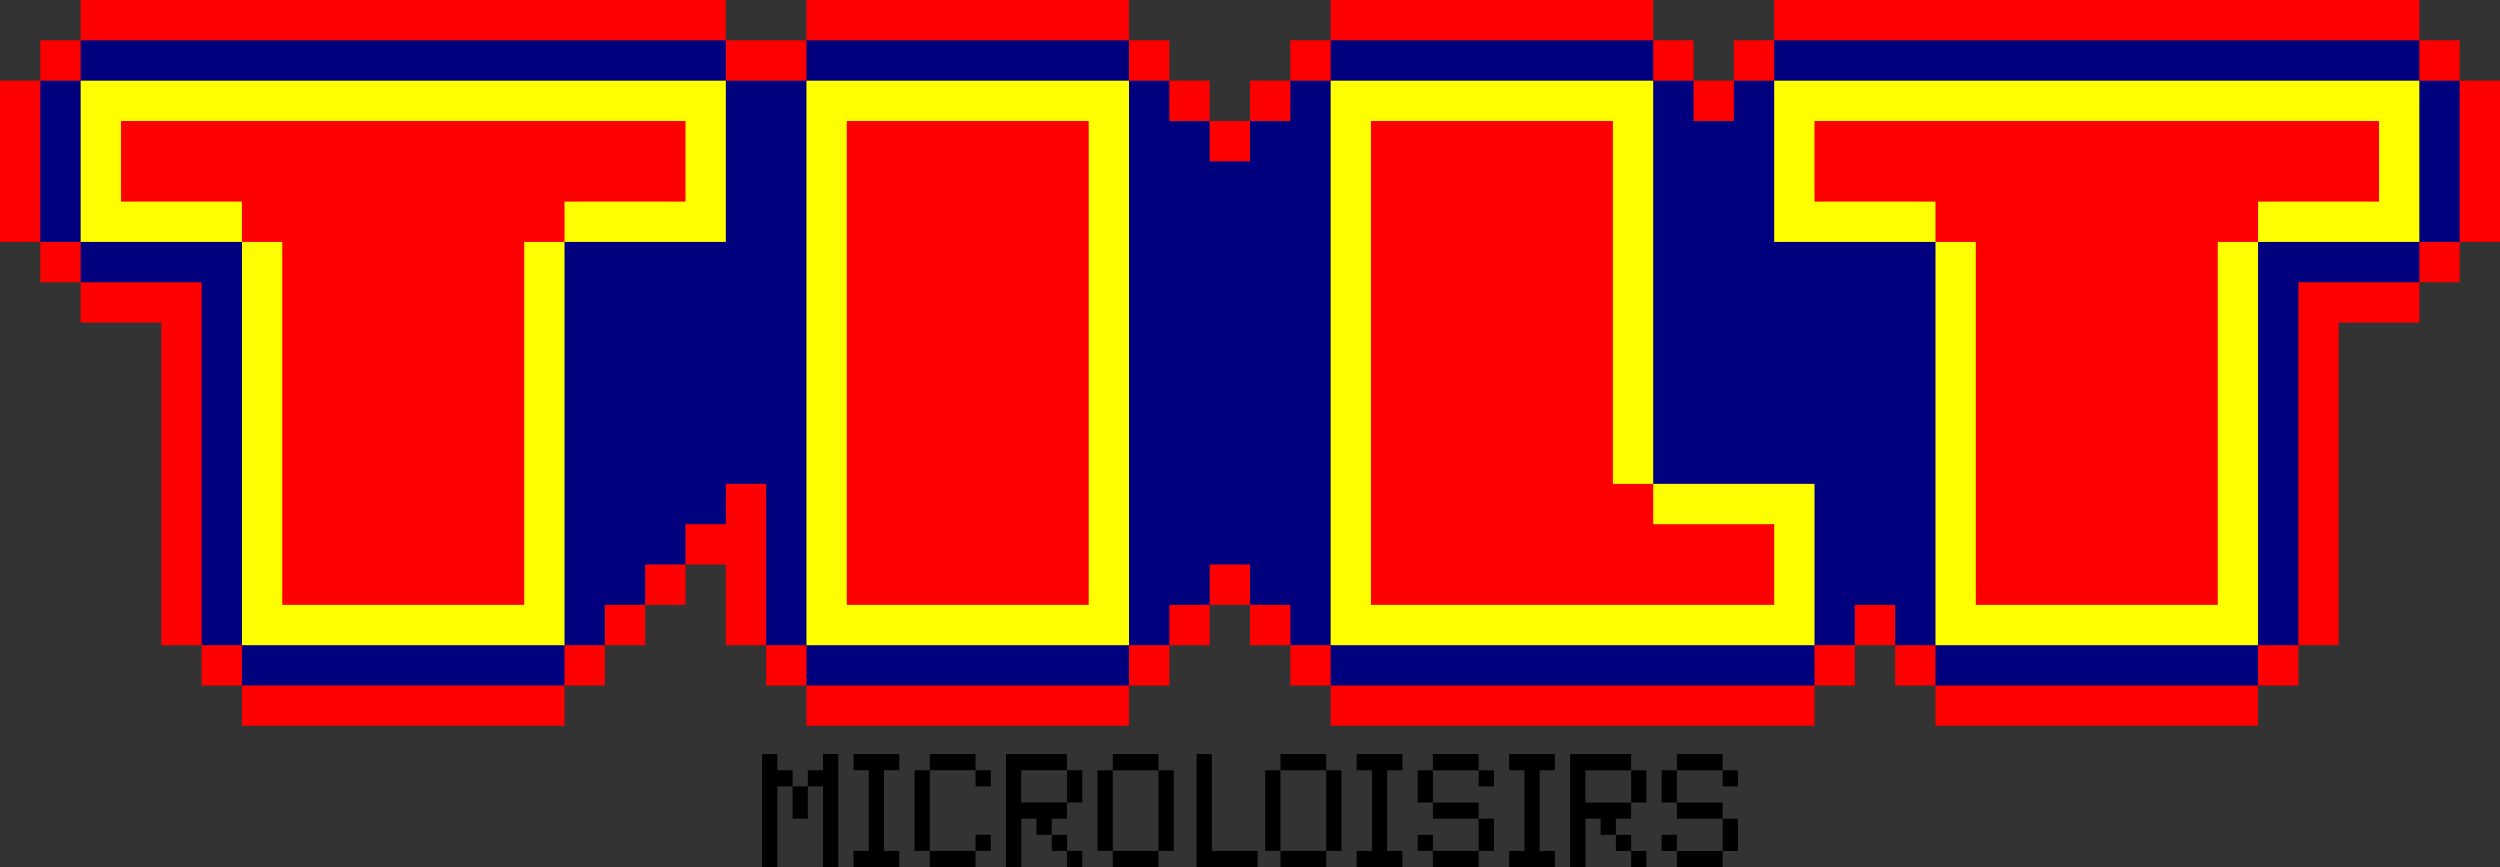
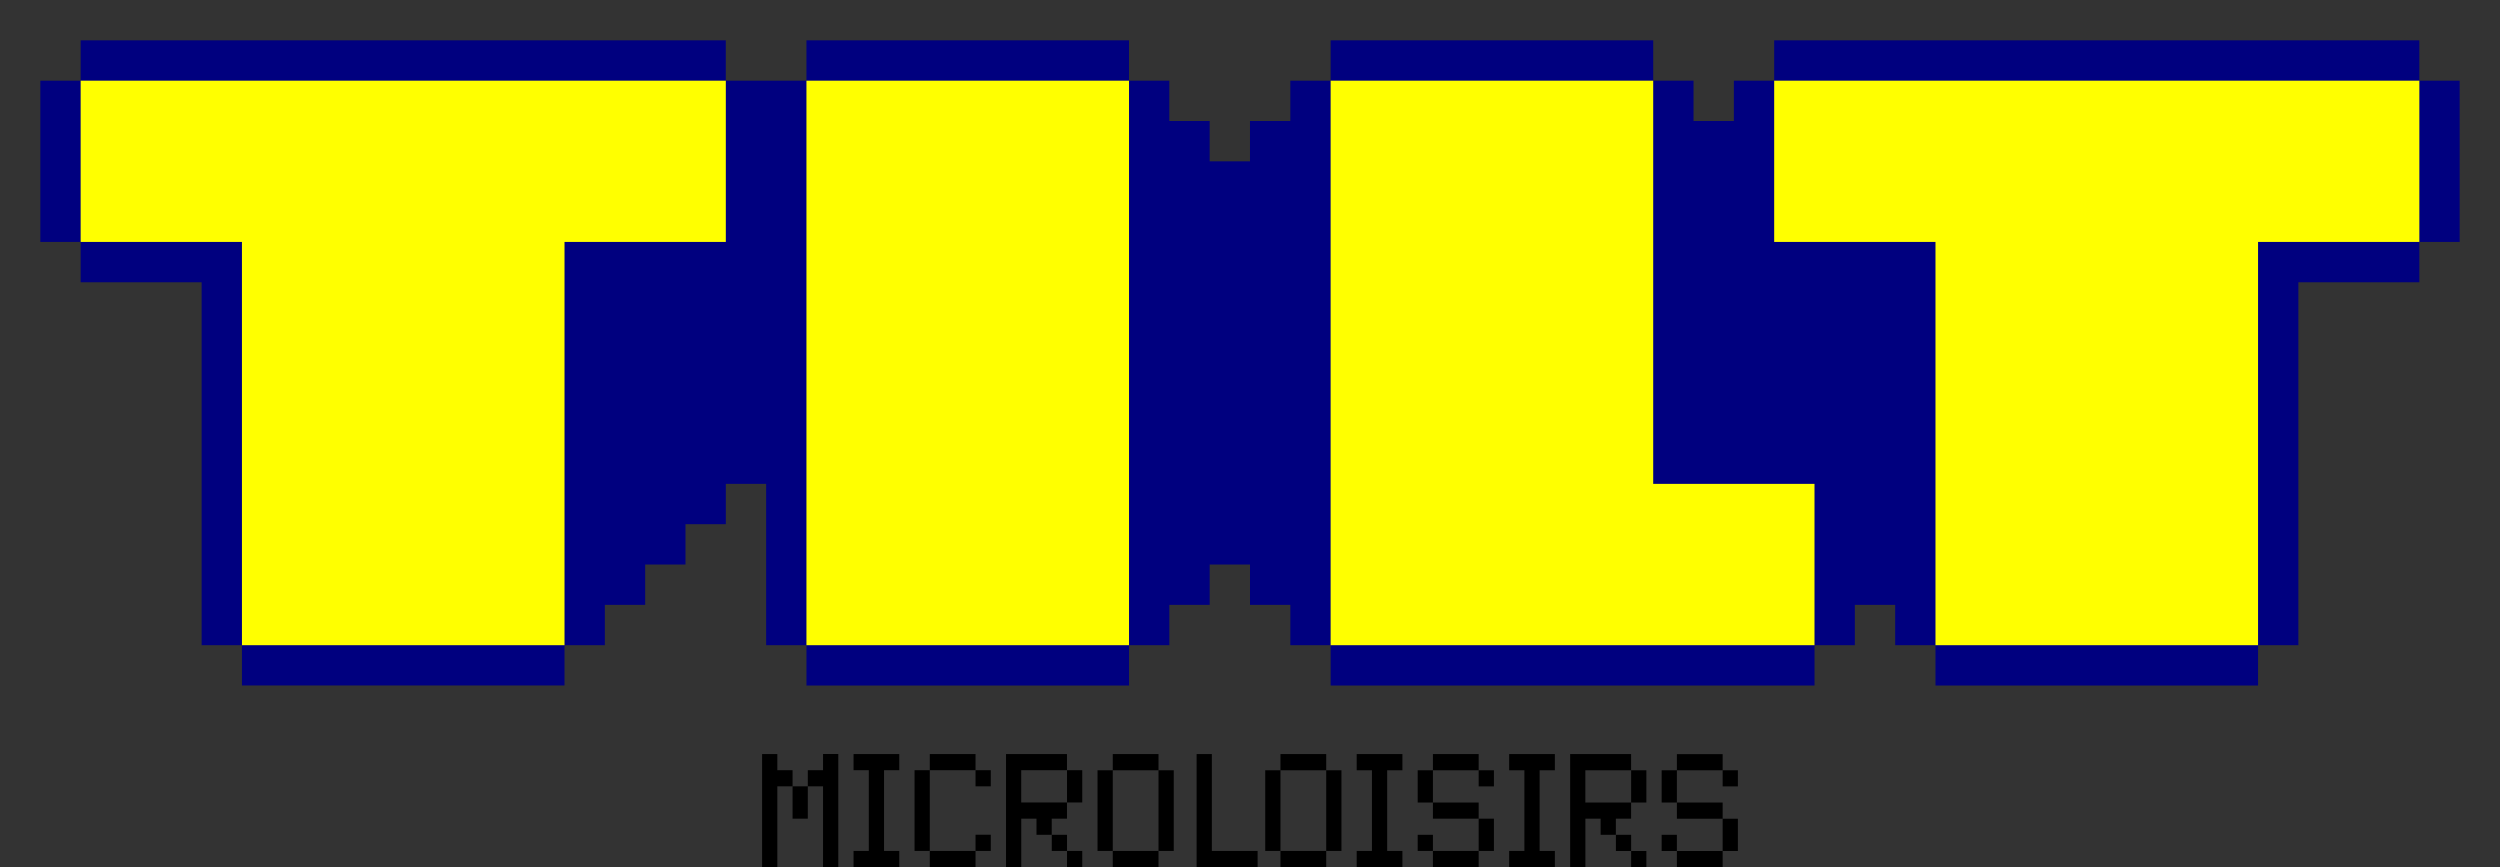
<svg xmlns="http://www.w3.org/2000/svg" xmlns:ns1="http://www.inkscape.org/namespaces/inkscape" xmlns:ns2="http://sodipodi.sourceforge.net/DTD/sodipodi-0.dtd" width="310" height="107.513" viewBox="0 0 82.021 28.446" version="1.1" id="svg8" ns1:version="0.92.4 (5da689c313, 2019-01-14)" ns2:docname="Tilt logo.svg">
  <rect x="0" y="0" width="82.021" height="28.446" fill="#333333" stroke="none" />
  <defs id="defs2" />
  <ns2:namedview id="base" pagecolor="#ffffff" bordercolor="#666666" borderopacity="1.0" ns1:pageopacity="0.0" ns1:pageshadow="2" ns1:zoom="2.8" ns1:cx="319.39447" ns1:cy="89.966981" ns1:document-units="px" ns1:current-layer="layer1" showgrid="true" ns1:snap-others="false" ns1:object-nodes="true" units="px" fit-margin-top="0" fit-margin-left="0" fit-margin-right="0" fit-margin-bottom="0" ns1:window-width="3840" ns1:window-height="2068" ns1:window-x="-12" ns1:window-y="-12" ns1:window-maximized="1">
    <ns1:grid type="xygrid" id="grid815" originx="-63.5" originy="-159.408" />
  </ns2:namedview>
  <g ns1:label="Layer 1" ns1:groupmode="layer" id="layer1" transform="translate(-63.5,-109.146)">
    <g id="g6415">
-       <path id="rect5964" d="m 66.146,109.146 v 1.323 h -1.323 v 1.323 H 63.5 v 5.292 h 1.323 v 1.323 h 1.323 v 1.323 h 2.646 v 10.583 h 1.323 v 1.323 h 1.323 v 1.323 h 10.583 v -1.323 h 1.323 v -1.323 h 1.323 v -1.323 h 1.323 v -1.323 h 1.323 v 2.646 h 1.323 v 1.323 h 1.323 v 1.323 h 10.583 v -1.323 h 1.323 v -1.323 h 1.323 v -1.323 h 1.323 v 1.323 h 1.323 v 1.323 h 1.323 v 1.323 h 15.875 v -1.323 h 1.323 v -1.323 h 1.323 v 1.323 H 127 v 1.323 h 10.583 v -1.323 h 1.323 v -1.323 h 1.323 v -10.583 h 2.646 v -1.323 h 1.323 v -1.323 h 1.323 v -5.292 h -1.323 v -1.323 H 142.875 v -1.323 h -21.167 v 1.323 h -1.323 v 1.323 h -1.323 v -1.323 h -1.323 v -1.323 h -10.583 v 1.323 h -1.323 v 1.323 h -1.323 v 1.323 h -1.323 v -1.323 h -1.323 v -1.323 h -1.323 v -1.323 H 89.958 v 1.323 H 87.312 v -1.323 z" style="fill:#ff0000;fill-opacity:1;stroke:none;stroke-width:0.397;stroke-miterlimit:4;stroke-dasharray:none;stroke-opacity:1" ns1:connector-curvature="0" />
      <path id="rect5210" d="m 66.146,110.469 v 1.323 h -1.323 v 5.292 h 1.323 v 1.323 h 3.969 v 11.906 h 1.323 v 1.323 h 10.583 v -1.323 h 1.323 v -1.323 h 1.323 v -1.323 h 1.323 v -1.323 h 1.323 v -1.323 h 1.323 v 5.292 h 1.323 v 1.323 h 10.583 v -1.323 h 1.323 v -1.323 h 1.323 v -1.323 h 1.323 v 1.323 h 1.323 v 1.323 h 1.323 v 1.323 h 15.875 v -1.323 h 1.323 v -1.323 h 1.323 v 1.323 H 127 v 1.323 h 10.583 v -1.323 h 1.323 v -11.906 h 3.969 v -1.323 h 1.323 v -5.292 H 142.875 v -1.323 h -21.167 v 1.323 h -1.323 v 1.323 h -1.323 v -1.323 h -1.323 v -1.323 h -10.583 v 1.323 h -1.323 v 1.323 h -1.323 v 1.323 h -1.323 v -1.323 h -1.323 v -1.323 h -1.323 v -1.323 H 89.958 v 1.323 H 87.312 v -1.323 z" style="fill:#00007f;fill-opacity:1;stroke:none;stroke-width:0.397;stroke-miterlimit:4;stroke-dasharray:none;stroke-opacity:1" ns1:connector-curvature="0" />
      <path id="rect5782" d="m 66.146,111.792 v 1.323 2.646 1.323 h 1.323 3.969 v 13.229 h 1.323 9.26 v -1.323 -11.906 h 5.292 v -1.323 -2.646 -1.323 H 67.469 Z m 23.812,0 v 1.323 17.198 h 1.323 9.26 v -1.323 -17.198 z m 17.198,0 v 1.323 17.198 h 1.323 14.552 v -1.323 -2.646 -1.323 h -5.292 v -13.229 h -9.26 z m 14.552,0 v 1.323 2.646 1.323 H 127 v 13.229 h 1.323 9.26 v -1.323 -11.906 h 5.292 v -1.323 -2.646 -1.323 z" style="fill:#ffff00;fill-opacity:1;stroke:none;stroke-width:0.397;stroke-miterlimit:4;stroke-dasharray:none;stroke-opacity:1" ns1:connector-curvature="0" />
      <path ns2:nodetypes="ccccccccccccccccccccccccccccccccccccccccccccccccccccccccccccccccccccccccccccccccccccccccccccccccccccccccccccccccccccccccccccccccccccccccccccccccccccccccccccccccccccccccccccccccccccccccccccccccccccccccccccccccccccccccccccccccccccccccccccccccccccccccccccccccccccccccccccccccccccccccc" ns1:connector-curvature="0" id="rect4550" d="m 88.503,133.885 v 3.708 h 0.5 v -2.648 h 0.5 v -0.53 h -0.5 v -0.53 z m 1,1.059 v 0.53 0.53 h 0.5 v -0.53 -0.53 z m 0.5,0 h 0.5 v 2.648 h 0.5 v -3.708 h -0.5 v 0.53 h -0.5 z m 1.501,-1.059 v 0.53 h 0.5 v 2.648 h -0.5 v 0.53 h 0.5 0.5 0.5 v -0.53 h -0.5 v -2.648 h 0.5 v -0.53 h -0.5 -0.5 z m 2.501,0 v 0.53 h 1.501 v -0.53 z m 1.501,0.53 v 0.53 h 0.5 v -0.53 z m -1.501,0 h -0.5 v 2.648 h 0.5 z m 0,2.648 v 0.53 h 1.501 v -0.53 z m 1.501,0 h 0.5 v -0.53 h -0.5 z m 1,-3.178 v 3.708 h 0.5 v -1.589 h 0.5 v 0.53 h 0.5 v -0.53 h 0.5 v -0.53 h -1.501 v -1.059 h 1.501 v -0.53 h -1.501 z m 2.001,0.53 v 1.059 h 0.5 v -1.059 z m -0.5,2.119 v 0.53 h 0.5 v -0.53 z m 0.5,0.53 v 0.53 h 0.5 v -0.53 z m 1.501,-3.178 v 0.53 h 1.501 v -0.53 z m 1.501,0.53 v 2.648 h 0.5 v -2.648 z m 0,2.648 h -1.501 v 0.53 h 1.501 z m -1.501,0 v -2.648 h -0.5 v 2.648 z m 2.751,-3.178 v 3.708 h 0.5 1.501 v -0.53 h -1.501 v -3.178 z m 2.751,0 v 0.53 h 1.501 v -0.53 z m 1.501,0.53 v 2.648 h 0.5 v -2.648 z m 0,2.648 h -1.501 v 0.53 h 1.501 z m -1.501,0 v -2.648 h -0.5 v 2.648 z m 2.501,-3.178 v 0.53 h 0.5 v 2.648 h -0.5 v 0.53 h 0.5 0.5 0.5 v -0.53 h -0.5 v -2.648 h 0.5 v -0.53 h -0.5 -0.5 z m 2.501,0 v 0.53 h 1.501 v -0.53 z m 1.501,0.53 v 0.53 h 0.5 v -0.53 z m -1.501,0 h -0.5 v 1.059 h 0.5 z m 0,1.059 v 0.53 h 1.501 v -0.53 z m 1.501,0.53 v 1.059 h 0.5 v -1.059 z m 0,1.059 h -1.501 v 0.53 h 1.501 z m -1.501,0 v -0.53 h -0.5 v 0.53 z m 2.501,-3.178 v 0.53 h 0.5 v 2.648 h -0.5 v 0.53 h 0.5 0.5 0.5 v -0.53 h -0.5 v -2.648 h 0.5 v -0.53 h -0.5 -0.5 z m 2.001,0 v 3.708 h 0.5 v -1.589 h 0.5 v 0.53 h 0.5 v -0.53 h 0.5 v -0.53 h -1.501 v -1.059 h 1.501 v -0.53 h -1.501 z m 2.001,0.53 v 1.059 h 0.5 v -1.059 z m -0.5,2.119 v 0.53 h 0.5 v -0.53 z m 0.5,0.53 v 0.53 h 0.5 v -0.53 z m 1.501,-3.178 v 0.53 h 1.501 v -0.53 z m 1.501,0.53 v 0.53 h 0.5 v -0.53 z m -1.501,0 h -0.5 v 1.059 h 0.5 z m 0,1.059 v 0.53 h 1.501 v -0.53 z m 1.501,0.53 v 1.059 h 0.5 v -1.059 z m 0,1.059 h -1.501 v 0.53 h 1.501 z m -1.501,0 v -0.53 h -0.5 v 0.53 z" style="fill:#000000;fill-opacity:1;stroke:none;stroke-width:0.144;stroke-miterlimit:4;stroke-dasharray:none;stroke-opacity:1" />
-       <path ns1:connector-curvature="0" id="rect5176" d="m 67.469,113.115 v 2.646 h 3.969 v 1.323 h 1.323 v 11.906 h 7.938 v -11.906 h 1.323 v -1.323 h 3.969 v -2.646 z m 23.812,0 v 15.875 h 7.938 v -15.875 z m 17.198,0 v 15.875 h 7.938 5.292 v -2.646 h -3.969 v -1.323 h -1.323 v -11.906 z m 14.552,0 v 2.646 H 127 v 1.323 h 1.323 v 11.906 h 7.938 v -11.906 h 1.323 v -1.323 h 3.969 v -2.646 z" style="fill:#ff0000;fill-opacity:1;stroke:none;stroke-width:0.7;stroke-miterlimit:4;stroke-dasharray:none;stroke-opacity:1" />
    </g>
  </g>
</svg>